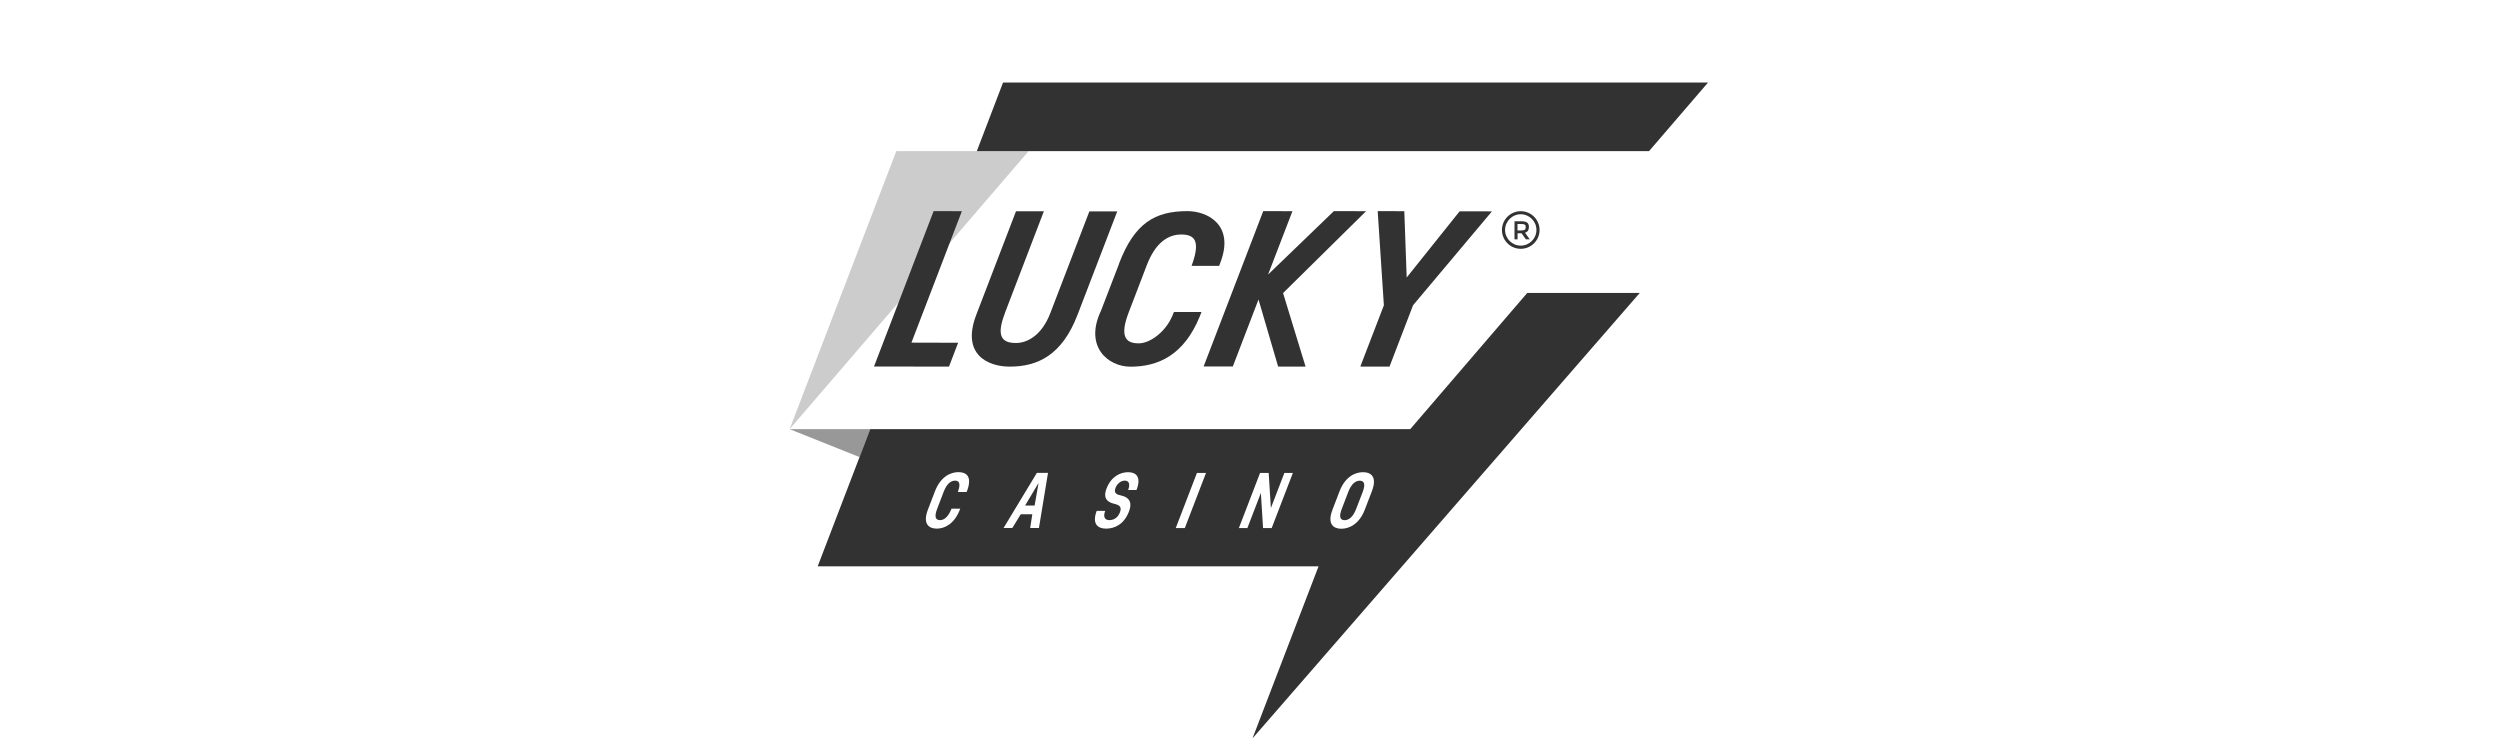
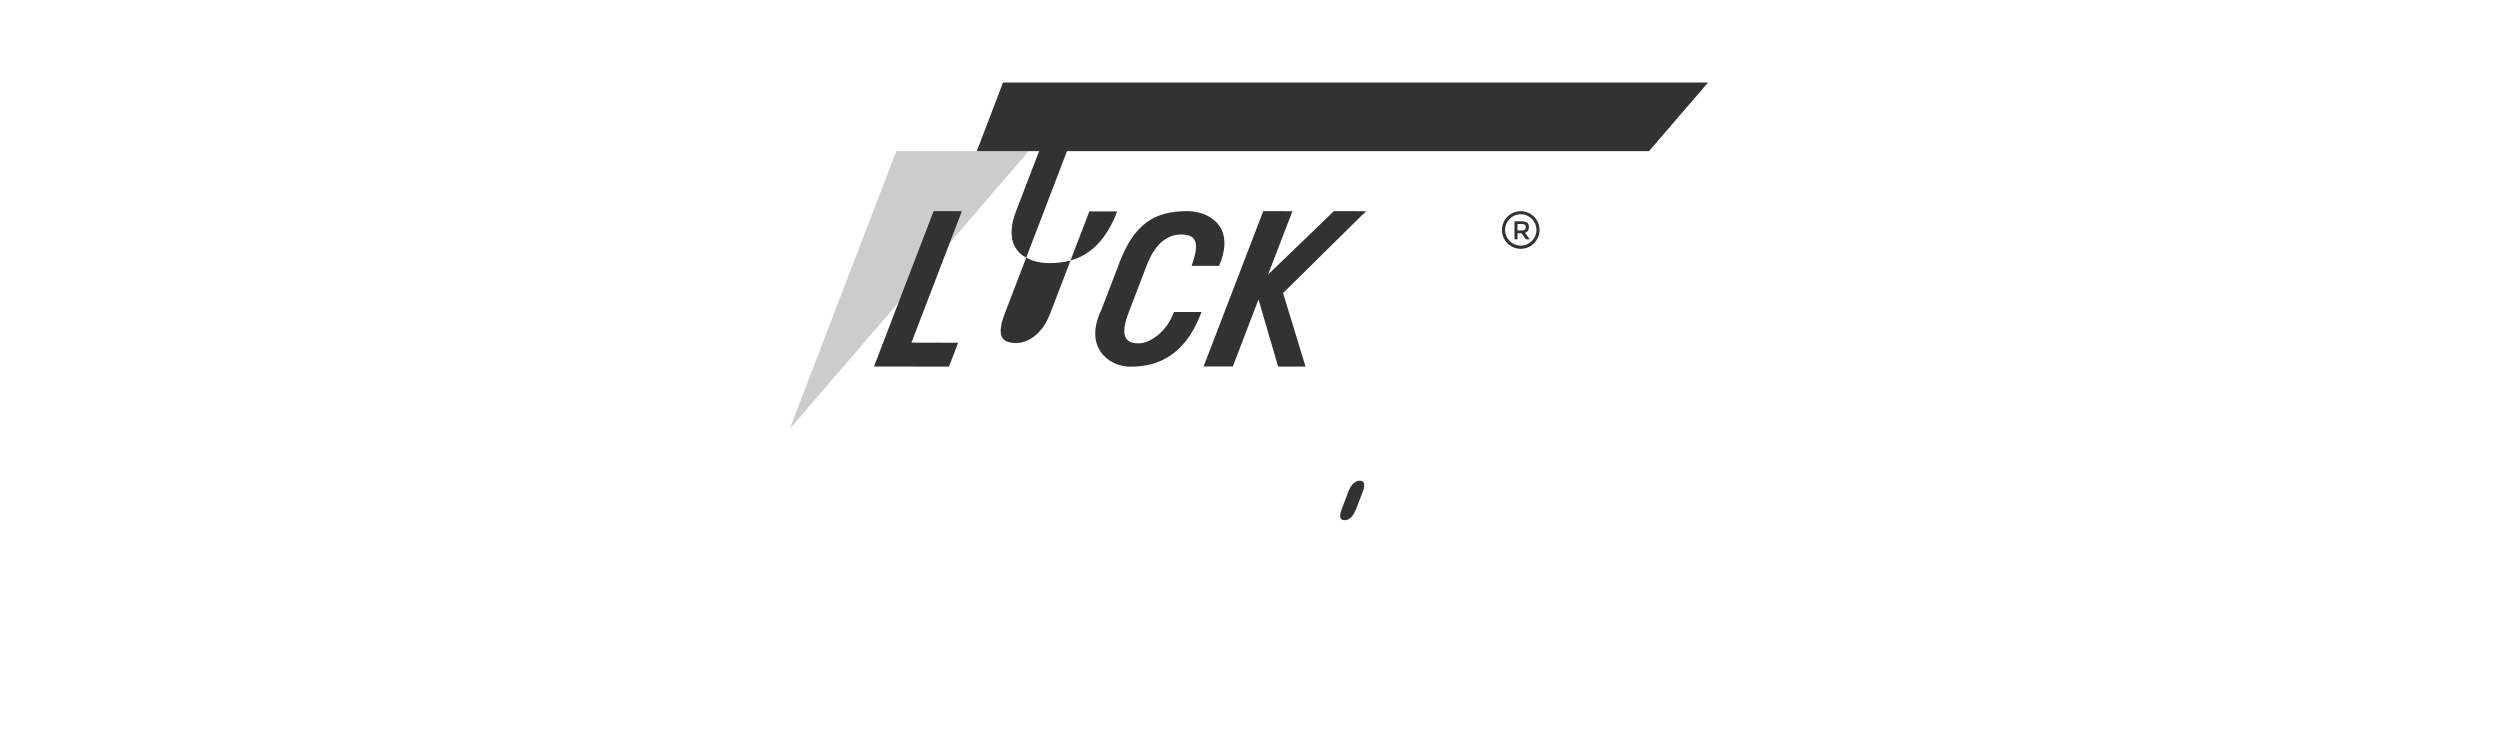
<svg xmlns="http://www.w3.org/2000/svg" id="Lager_2" data-name="Lager 2" viewBox="0 0 400 120">
  <defs>
    <style>      .cls-1 {        fill: none;      }      .cls-2 {        isolation: isolate;      }      .cls-2, .cls-3, .cls-4 {        opacity: .5;      }      .cls-3, .cls-5 {        fill: #313231;      }    </style>
  </defs>
  <g id="Lager_1-2" data-name="Lager 1">
    <g>
      <rect class="cls-1" width="400" height="120" />
      <g>
        <polygon class="cls-5" points="263.85 24.18 263.77 24.27 273.29 13.2 160.49 13.2 156.29 24.18 263.85 24.18" />
        <polygon class="cls-5" points="153.3 54.84 151.84 58.66 139.84 58.64 149.38 33.78 153.9 33.79 145.83 54.82 153.3 54.84" />
-         <path class="cls-5" d="M160.79,50.09c-1.37,3.57-.63,4.79,1.77,4.79,1.8,0,4.12-1.21,5.49-4.78l6.25-16.28h4.46s-6.36,16.56-6.36,16.56c-2.49,6.48-6.4,8.28-10.86,8.28-3.38,0-7.8-1.86-5.33-8.31l6.35-16.55h4.46s-6.24,16.29-6.24,16.29Z" />
+         <path class="cls-5" d="M160.79,50.09c-1.37,3.57-.63,4.79,1.77,4.79,1.8,0,4.12-1.21,5.49-4.78l6.25-16.28h4.46c-2.49,6.48-6.4,8.28-10.86,8.28-3.38,0-7.8-1.86-5.33-8.31l6.35-16.55h4.46s-6.24,16.29-6.24,16.29Z" />
        <path class="cls-5" d="M179.05,42.16c2.46-6.42,5.68-8.38,10.94-8.38,3.19,0,7.5,2.18,5.33,8.07l-.26.69h-4.41s.21-.6.21-.6c1.05-3.18.46-4.42-1.86-4.42-2.1,0-4.13,1.3-5.51,4.9l-2.9,7.57c-1.39,3.62-.68,5.02,1.73,4.94,1.74-.06,4.16-1.83,5.24-4.36l.27-.65h4.41s-.27.69-.27.69c-2.52,6.2-6.65,8.06-11.09,8.06-3.62,0-7.45-3.24-4.71-8.98l2.89-7.51Z" />
        <polygon class="cls-5" points="204.5 58.65 201.36 47.92 197.25 58.64 192.58 58.63 202.12 33.78 206.79 33.79 202.89 43.93 213.42 33.78 218.57 33.79 205.29 46.89 208.89 58.66 204.5 58.65" />
-         <polygon class="cls-5" points="238.71 33.82 226.09 48.84 222.32 58.66 217.65 58.65 221.42 48.85 220.43 33.78 224.69 33.79 225.07 44.4 233.54 33.81 238.71 33.82" />
        <g class="cls-2">
          <polygon class="cls-3" points="143.41 24.18 126.34 68.66 164.58 24.18 143.41 24.18" />
        </g>
        <path class="cls-5" d="M243.32,39.81c-1.66,0-3.01-1.35-3.01-3.01s1.35-3.01,3.01-3.01,3.01,1.35,3.01,3.01-1.35,3.01-3.01,3.01M243.32,34.28c-1.38,0-2.51,1.13-2.51,2.51s1.13,2.51,2.51,2.51,2.51-1.13,2.51-2.51-1.13-2.51-2.51-2.51" />
        <path class="cls-5" d="M244.62,36.34c0,.48-.21.78-.62.9l.76,1.05h-.62l-.69-.97h-.64v.97h-.49v-2.89h1.08c.44,0,.76.07.95.22.19.15.28.39.28.72M243.97,36.75c.1-.09.15-.22.15-.41s-.05-.32-.15-.39c-.1-.07-.28-.11-.55-.11h-.62v1.03h.61c.28,0,.46-.04.56-.13" />
        <g>
          <path class="cls-5" d="M215.13,83.23c.67,0,1.34-.48,1.85-1.79l1.06-2.75c.5-1.31.17-1.78-.48-1.78s-1.33.48-1.83,1.78l-1.05,2.75c-.51,1.31-.21,1.79.46,1.79Z" />
-           <path class="cls-5" d="M262.37,46.87h-18.01l-18.72,21.79h-86.4l-8.41,21.95h80.14l-10.57,27.53,61.96-71.27ZM154.75,78.47l-.1.25h-1.4l.08-.22c.39-1.15.11-1.6-.51-1.6-.67,0-1.33.48-1.83,1.78l-1.05,2.75c-.51,1.31-.21,1.79.46,1.79.62,0,1.23-.44,1.74-1.59l.1-.24h1.4l-.1.25c-.91,2.25-2.44,2.94-3.66,2.94s-2.31-.72-1.41-3.05l1.13-2.94c.9-2.33,2.49-3.05,3.75-3.05s2.22.68,1.41,2.92ZM166.23,84.48h-1.4l.34-2.2h-1.85l-1.35,2.2h-1.4l5.33-8.82h1.78l-1.45,8.82ZM181.85,78.4h-1.35c.39-1.02.07-1.5-.52-1.5s-1.22.43-1.51,1.19c-.34.94.41,1.07.92,1.19,1.51.35,1.72,1.34,1.25,2.55-.8,2.08-2.29,2.75-3.68,2.75-1.25,0-2.3-.69-1.49-2.84h1.36c-.4,1.05.02,1.48.66,1.48.79,0,1.4-.46,1.7-1.25.34-.9-.08-1.16-.97-1.38-.74-.19-1.86-.63-1.18-2.41.76-1.99,2.26-2.63,3.46-2.63s2.18.68,1.34,2.85ZM189.57,84.49h-1.45l3.39-8.82h1.45l-3.39,8.82ZM203.47,84.49h-1.38l-.35-5.62-2.16,5.62h-1.36l3.39-8.82h1.38l.35,5.62,2.16-5.62h1.36l-3.39,8.82ZM213.2,81.54l1.13-2.94c.9-2.33,2.49-3.05,3.75-3.05s2.32.71,1.42,3.05l-1.13,2.94c-.9,2.35-2.53,3.06-3.76,3.06s-2.31-.72-1.41-3.05Z" />
-           <polygon class="cls-5" points="165.54 80.88 166.17 77.27 164.02 80.88 165.54 80.88" />
        </g>
        <g class="cls-4">
-           <polygon class="cls-5" points="126.34 68.66 139.26 68.66 137.53 73.14 126.34 68.66" />
-         </g>
+           </g>
      </g>
    </g>
  </g>
</svg>